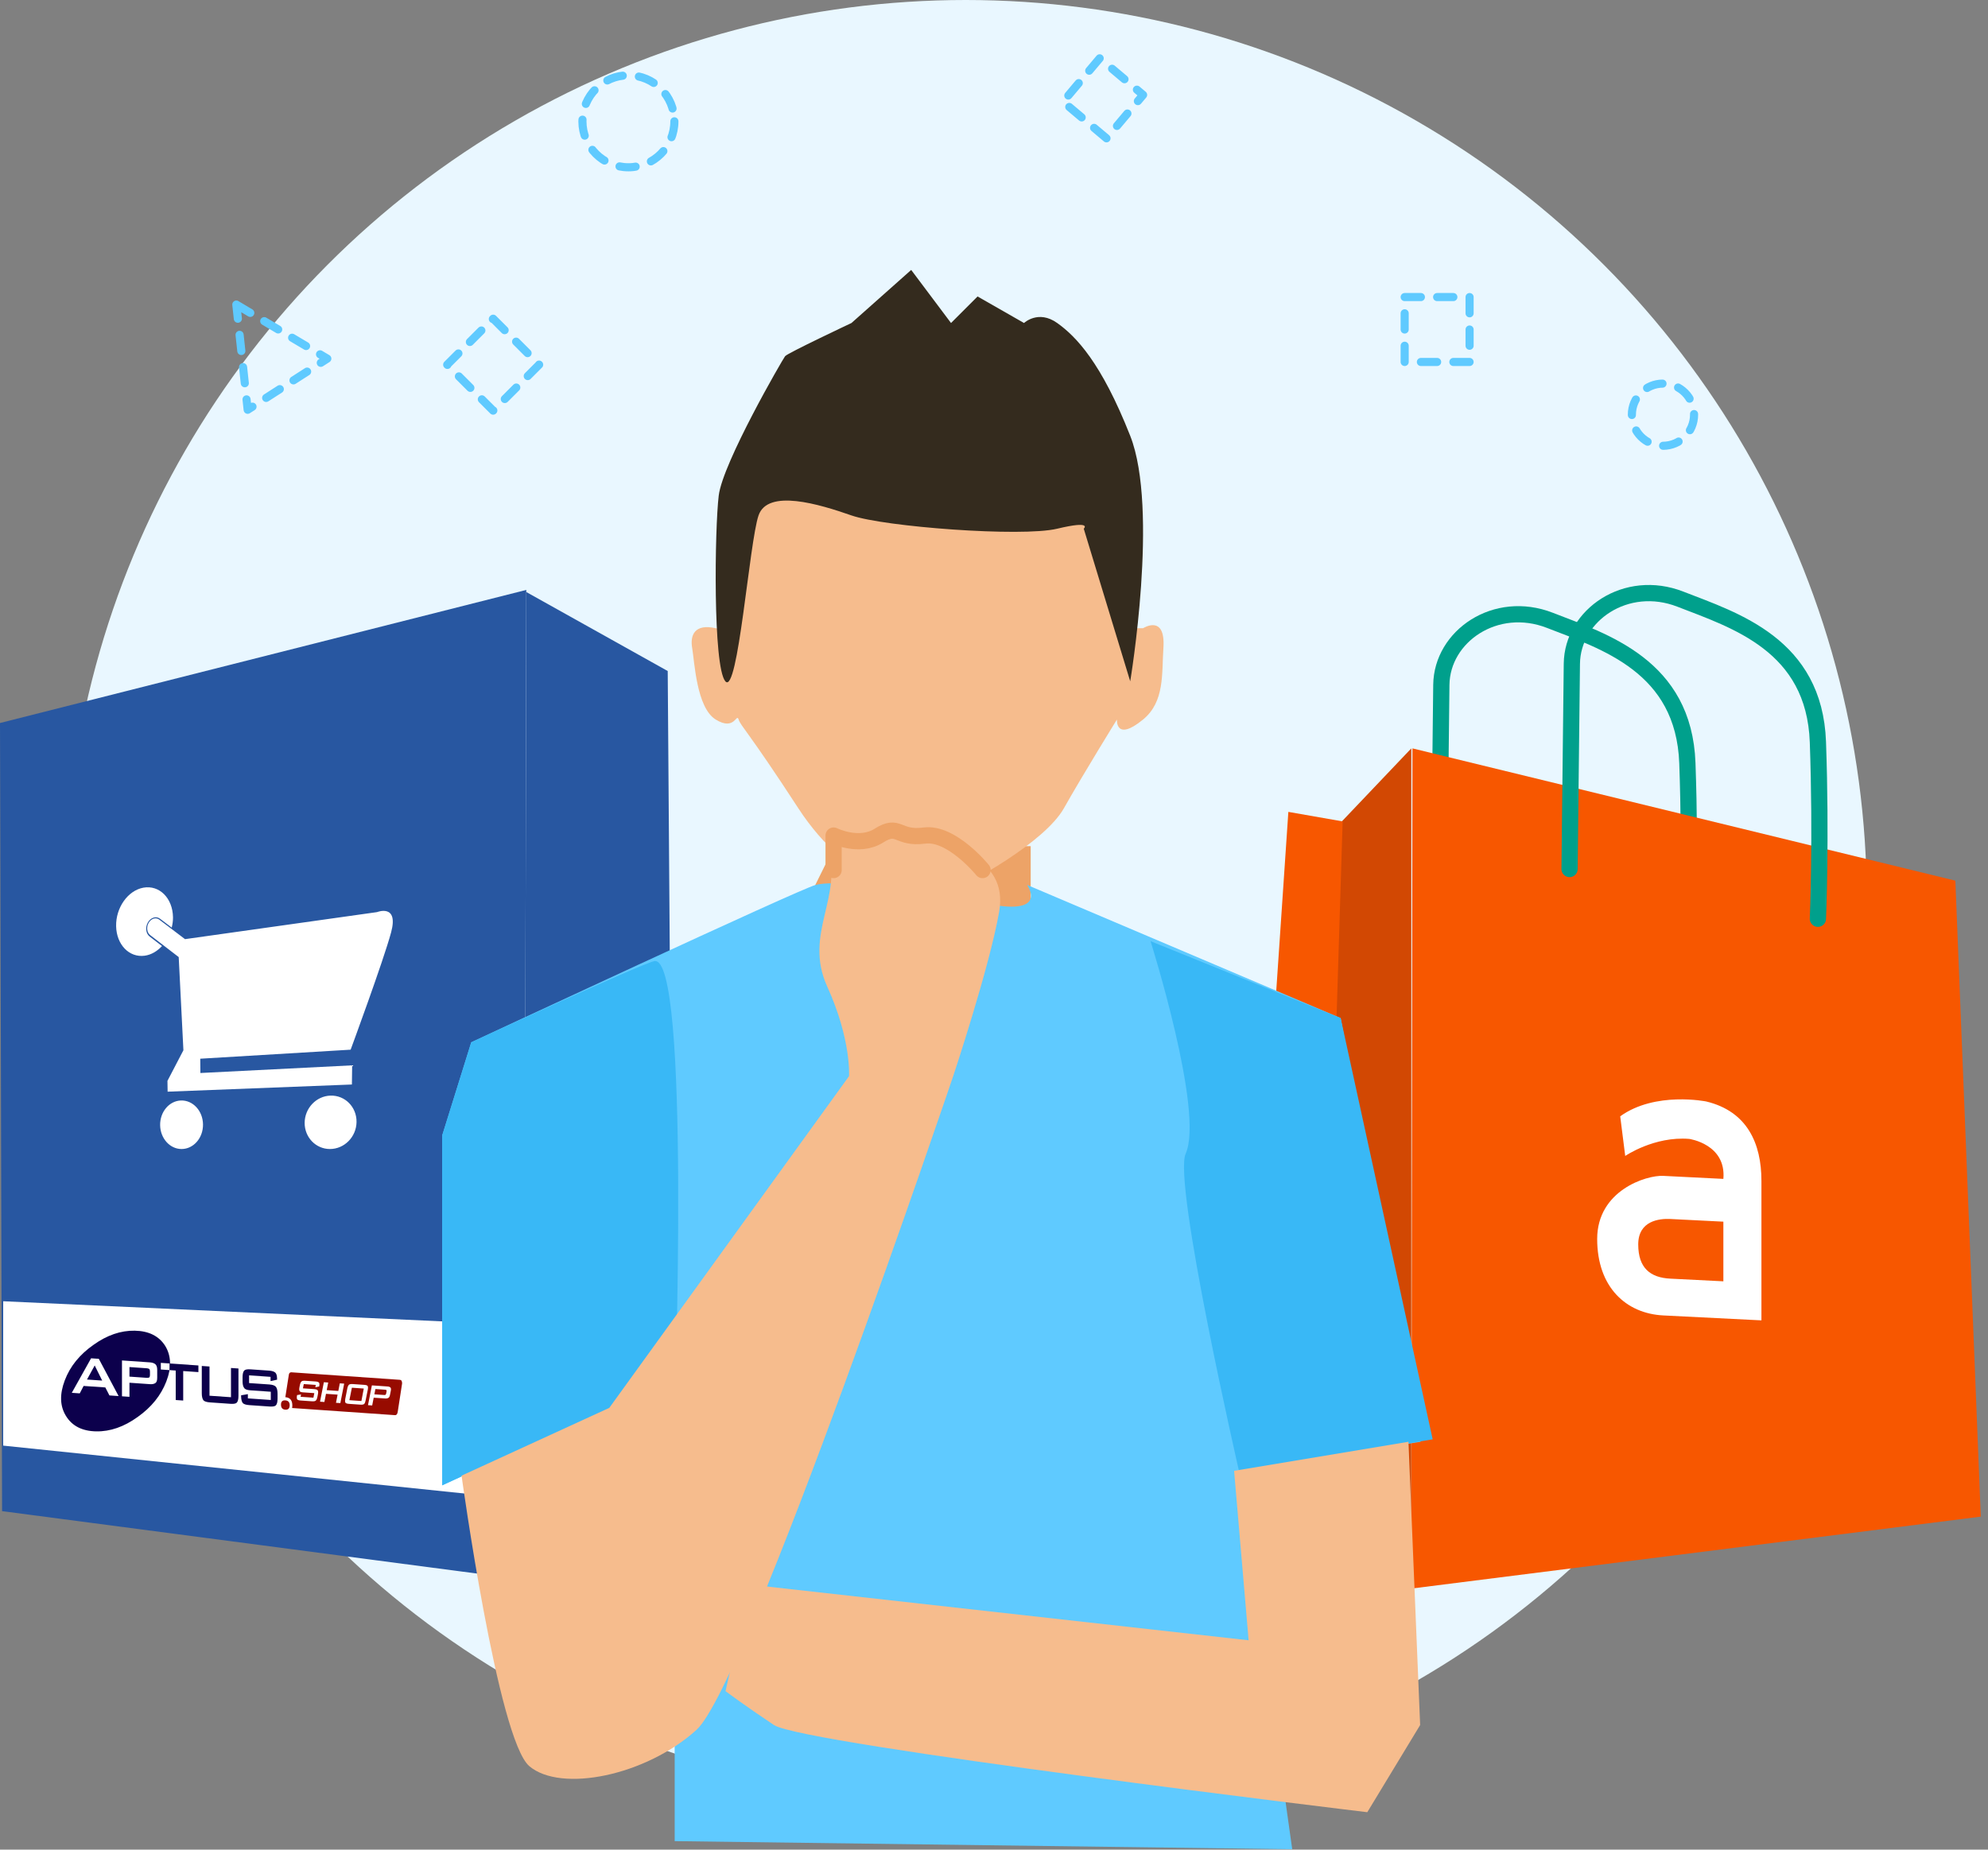
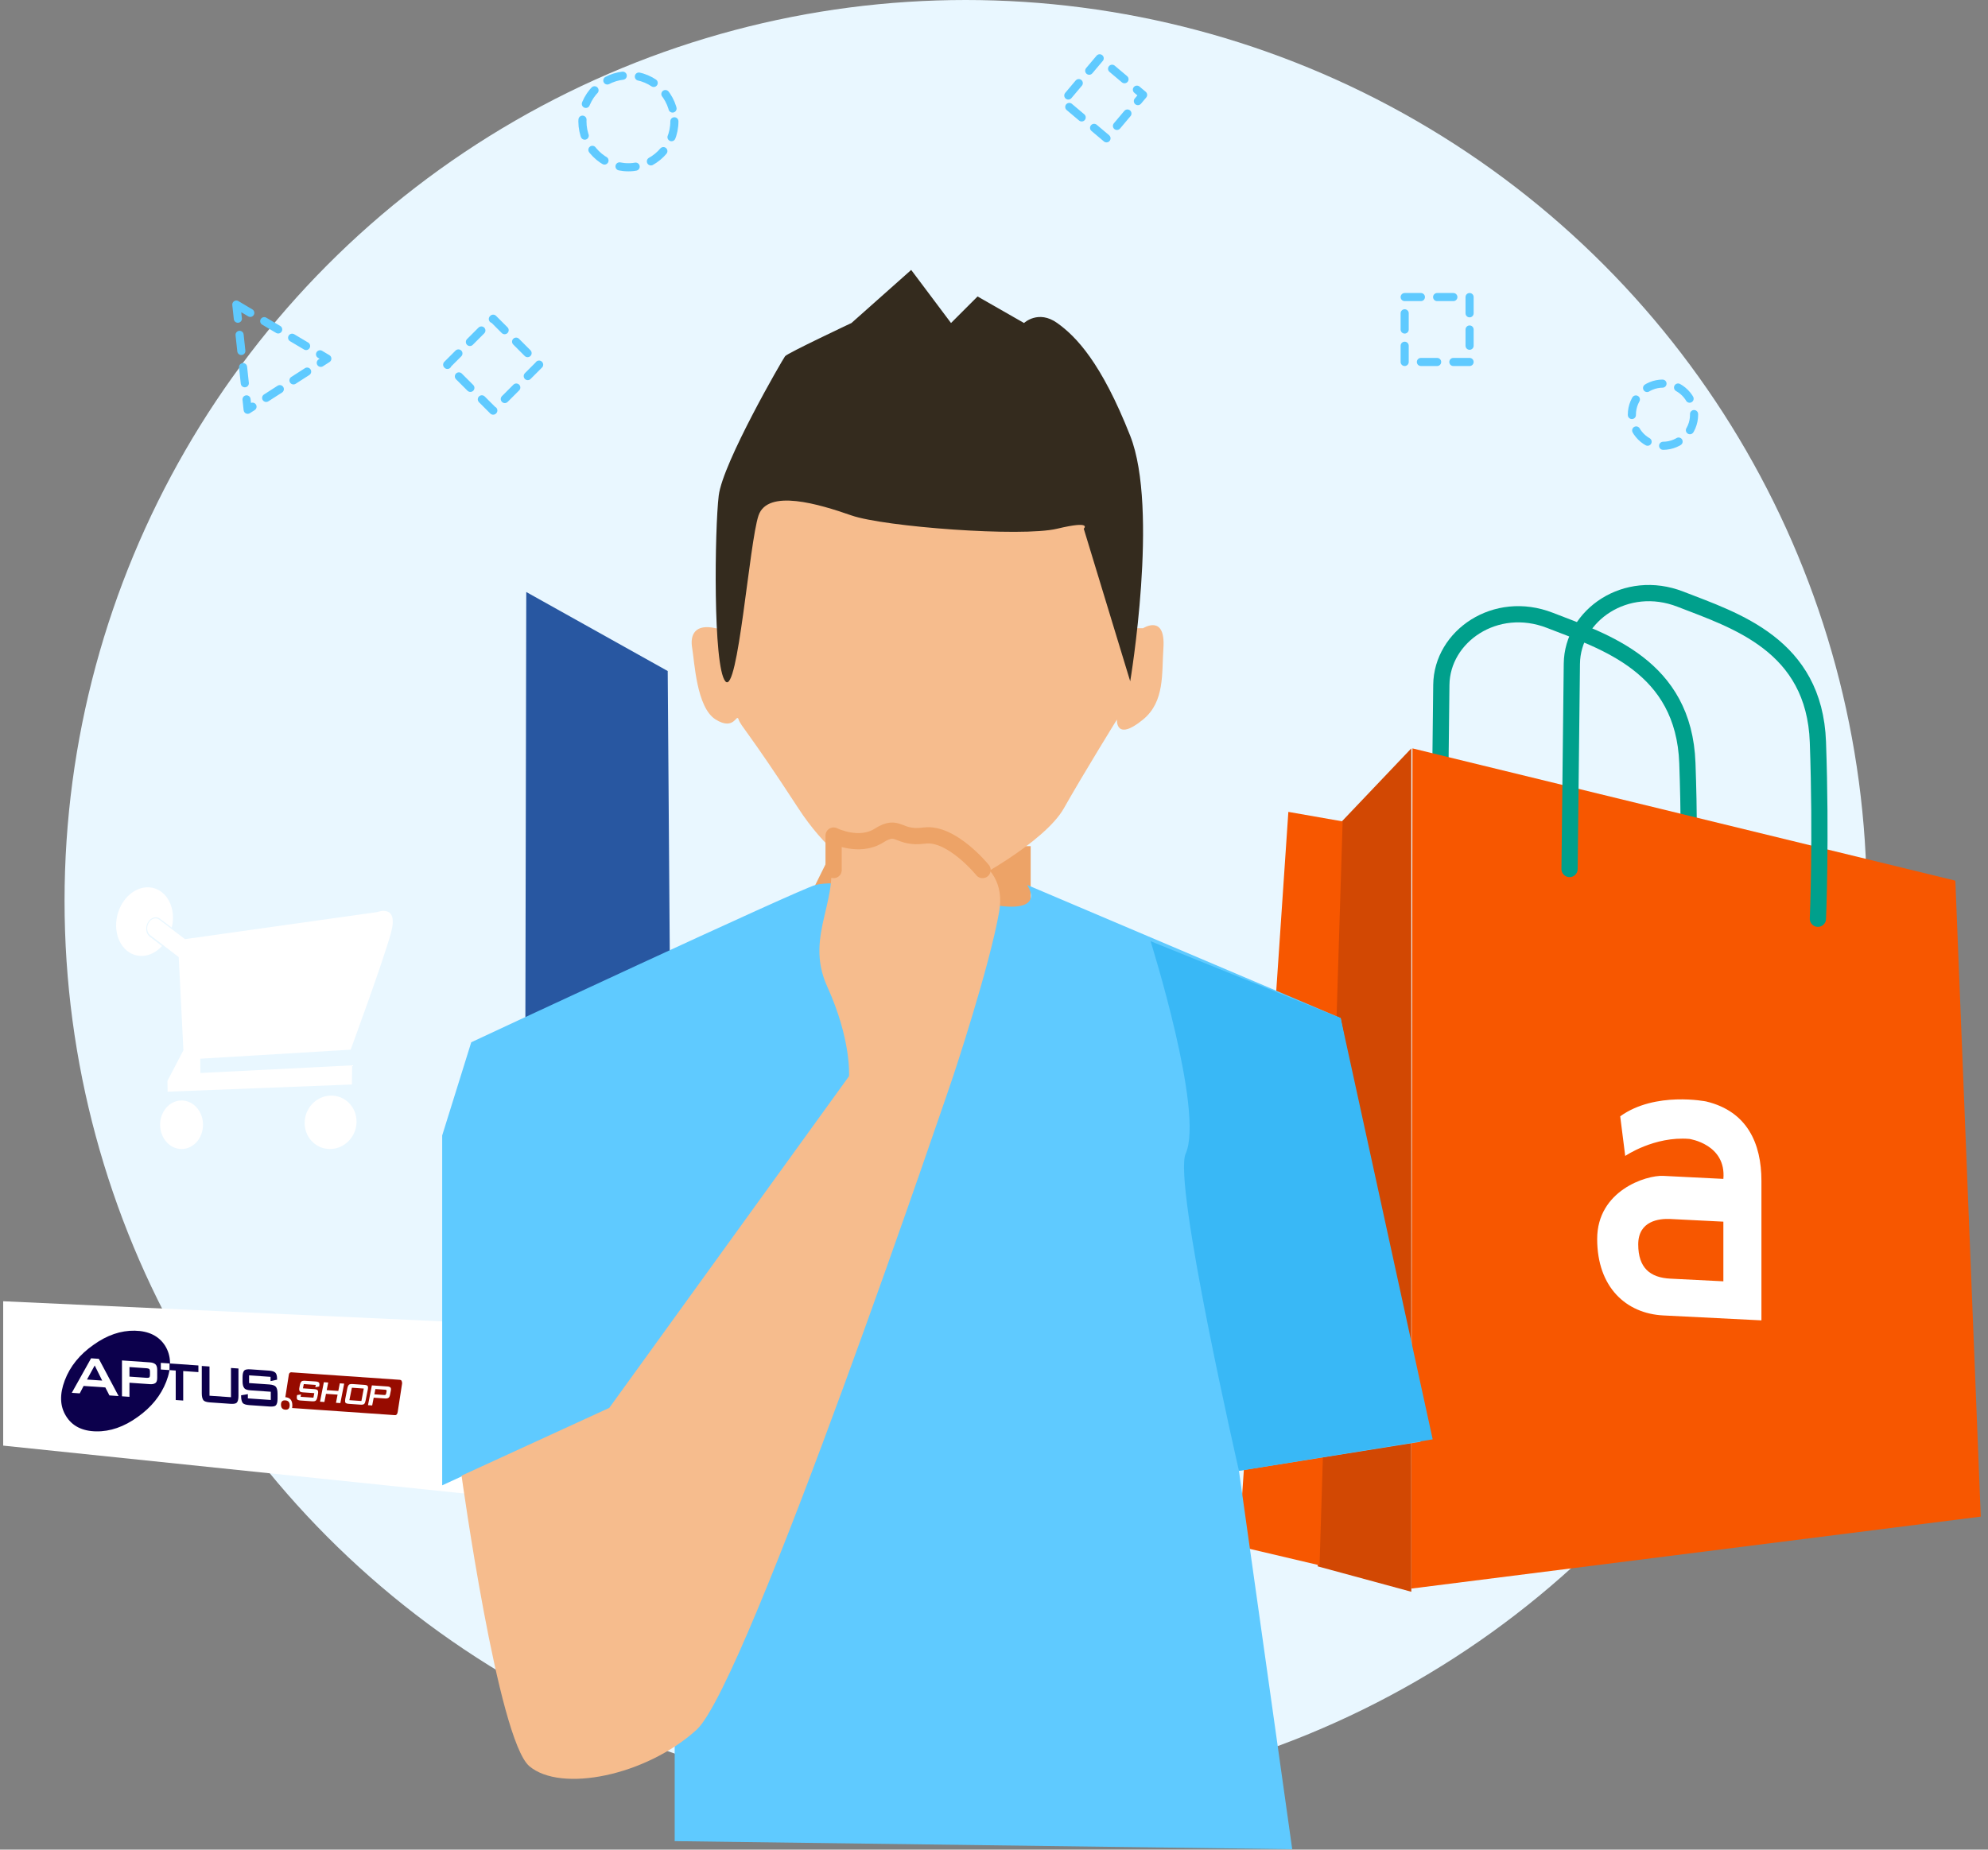
<svg xmlns="http://www.w3.org/2000/svg" xmlns:ns1="http://www.serif.com/" width="100%" height="100%" viewBox="0 0 245 228" version="1.1" xml:space="preserve" style="fill-rule:evenodd;clip-rule:evenodd;stroke-linecap:round;stroke-linejoin:round;stroke-miterlimit:1.5;">
  <rect x="0" y="0" width="245" height="228" fill="#808080" stroke="none" />
  <g id="Własny-sklep-int-czy-Allegro" ns1:id="Własny sklep int czy Allegro">
    <circle cx="119.009" cy="111.054" r="111.054" style="fill:#e9f7ff;" />
    <g>
      <g id="sklep-copy-2" ns1:id="sklep copy 2">
        <path id="Shape-694-copy-17" ns1:id="Shape 694 copy 17" d="M64.857,72.976l17.432,9.74l0.769,105.61l-18.457,6.92l0.256,-122.27Z" style="fill:#2857a1;" />
-         <path id="Shape-695-copy-39" ns1:id="Shape 695 copy 39" d="M0,89.124l0.256,97.151l64.345,8.459l0.256,-122.015l-64.857,16.405Z" style="fill:#2857a1;" />
        <path id="Shape-692-copy-12" ns1:id="Shape 692 copy 12" d="M0.393,178.198l64.686,6.719l-0,-21.548l-64.686,-2.966l0,17.795Z" style="fill:#fff;" />
        <g id="_.pl-copy" ns1:id=".pl copy">
          <path id="Color-Fill-4-copy" ns1:id="Color Fill 4 copy" d="M34.629,173.142c0,0.393 0.178,0.602 0.535,0.626c0.357,0.025 0.536,-0.159 0.536,-0.552c-0,-0.371 -0.179,-0.569 -0.536,-0.594c-0.357,-0.025 -0.535,0.149 -0.535,0.52Zm0.951,-3.578l-0.416,2.665c0.575,0.04 0.863,0.377 0.863,1.01c-0,0.153 -0.011,0.261 -0.03,0.325l12.666,0.878c0.198,0.014 0.317,-0.13 0.357,-0.434l0.535,-3.475c-0,-0.284 -0.09,-0.432 -0.268,-0.445l-13.35,-0.925c-0.219,-0.015 -0.338,0.119 -0.357,0.401Z" style="fill:#970b00;fill-rule:nonzero;" />
          <path id="Color-Fill-3-copy-2" ns1:id="Color Fill 3 copy 2" d="M45.181,172.016l-0.117,0.591c-0.045,0.229 -0.099,0.384 -0.193,0.463c-0.08,0.068 -0.232,0.094 -0.454,0.079l-1.414,-0.098c-0.222,-0.016 -0.364,-0.062 -0.428,-0.14c-0.053,-0.092 -0.064,-0.231 -0.034,-0.417l-0.002,-0l0.012,-0.061l0.175,-0.889l0.077,-0.394c0.043,-0.217 0.113,-0.371 0.209,-0.462c0.092,-0.067 0.249,-0.092 0.471,-0.077l1.414,0.098c0.222,0.015 0.359,0.062 0.412,0.139c0.06,0.089 0.058,0.248 0.013,0.477l-0.141,0.691Zm-1.815,-0.955l-0.294,1.469l-0.013,0.066l1.481,0.103l0.013,-0.066l0.278,-1.47l-1.465,-0.102Z" style="fill:#fff;" />
          <path id="Color-Fill-2-copy-2" ns1:id="Color Fill 2 copy 2" d="M47.623,171.355c0.026,0.039 0.032,0.094 0.017,0.166l-0.049,0.253c-0.015,0.073 -0.042,0.126 -0.082,0.16c-0.049,0.021 -0.113,0.029 -0.19,0.023l-1.182,-0.082l0.128,-0.651l1.182,0.082c0.077,0.006 0.136,0.022 0.176,0.049Zm-1.756,1.894l0.188,-0.958l1.415,0.098c0.166,0.012 0.301,-0.016 0.404,-0.082c0.089,-0.055 0.152,-0.173 0.187,-0.353l0.107,-0.543c0.033,-0.168 0.018,-0.292 -0.045,-0.369c-0.075,-0.079 -0.195,-0.124 -0.362,-0.135l-1.93,-0.134l-0.48,2.44l0.516,0.036Z" style="fill:#fff;fill-rule:nonzero;" />
          <path id="Color-Fill-3-copy-6" ns1:id="Color Fill 3 copy 6" d="M38.861,171.004l0.474,-0.095l0.01,-0.054c0.041,-0.205 0.029,-0.347 -0.034,-0.424c-0.075,-0.079 -0.212,-0.125 -0.412,-0.139l-1.281,-0.089c-0.222,-0.015 -0.373,0.011 -0.454,0.079c-0.094,0.079 -0.164,0.233 -0.209,0.462l-0.053,0.271c-0.043,0.217 -0.034,0.371 0.028,0.46c0.038,0.088 0.174,0.14 0.407,0.157l1.398,0.097l-0.11,0.56l-1.581,-0.11l0.057,-0.289l-0.487,0.076l-0.011,0.055c-0.043,0.217 -0.035,0.376 0.024,0.478c0.063,0.077 0.206,0.124 0.428,0.139l1.381,0.096c0.233,0.016 0.39,-0.01 0.471,-0.077c0.094,-0.079 0.164,-0.233 0.209,-0.462l0.064,-0.326c0.045,-0.228 0.036,-0.388 -0.024,-0.478c-0.062,-0.089 -0.203,-0.142 -0.425,-0.157l-1.398,-0.097l0.104,-0.525l1.48,0.103l-0.056,0.289Z" style="fill:#fefdff;fill-rule:nonzero;" />
          <path id="Shape-1-copy" ns1:id="Shape 1 copy" d="M41.406,172.92l0.198,-1.006l-1.429,-0.099l-0.198,1.006l-0.537,-0.038l0.472,-2.399l0.537,0.037l-0.185,0.94l1.429,0.099l0.185,-0.94l0.538,0.037l-0.472,2.4l-0.538,-0.037Z" style="fill:#fff;" />
        </g>
        <g id="ap">
          <path id="Color-Fill-6" ns1:id="Color Fill 6" d="M16.609,164.032c-1.725,-0.032 -3.42,0.549 -5.086,1.744c-1.705,1.192 -2.884,2.649 -3.538,4.372c-0.654,1.723 -0.605,3.19 0.148,4.399c0.754,1.231 1.993,1.863 3.718,1.895c1.724,0.033 3.429,-0.559 5.114,-1.774c1.685,-1.193 2.86,-2.645 3.524,-4.357c0.664,-1.711 0.62,-3.183 -0.134,-4.414c-0.773,-1.211 -2.022,-1.832 -3.746,-1.865Z" style="fill:#0c004c;fill-rule:nonzero;" />
          <path id="Color-Fill-2" ns1:id="Color Fill 2" d="M11.672,168.317l0.922,1.865l-1.873,-0.13l0.951,-1.735Zm6.721,0.433c0.059,0.069 0.089,0.17 0.089,0.301l-0,0.458c-0,0.131 -0.03,0.227 -0.089,0.289c-0.08,0.038 -0.189,0.052 -0.327,0.043l-2.112,-0.147l0,-1.179l2.112,0.147c0.138,0.009 0.247,0.039 0.327,0.088Zm-2.439,3.433l0,-1.736l2.528,0.176c0.297,0.02 0.525,-0.029 0.684,-0.149c0.138,-0.1 0.208,-0.314 0.208,-0.641l0,-0.982c0,-0.306 -0.07,-0.529 -0.208,-0.67c-0.159,-0.142 -0.387,-0.223 -0.684,-0.244l-3.45,-0.239l0,4.421l0.922,0.064Zm-6.125,-0.425l0.475,-0.916l2.677,0.185l0.505,0.985l1.13,0.078l-2.438,-4.59l-0.952,-0.066l-2.379,4.256l0.982,0.068Z" style="fill:#fff;fill-rule:nonzero;" />
        </g>
        <g id="tus">
          <path id="Color-Fill-1" ns1:id="Color Fill 1" d="M20.92,168.073l-1.1,-0.076l0,0.819l1.071,0.074c0.019,-0.239 0.029,-0.511 0.029,-0.817Z" style="fill:#fff;fill-rule:nonzero;" />
          <path id="Color-Fill-3" ns1:id="Color Fill 3" d="M24.451,169.137l0,-0.819l-3.538,-0.245c-0,0.306 -0.011,0.578 -0.03,0.817l0.773,0.053l0,3.635l0.922,0.064l-0,-3.635l1.873,0.13Zm8.892,1.108l0.803,-0.174l-0,-0.098c-0,-0.371 -0.07,-0.627 -0.209,-0.768c-0.159,-0.142 -0.416,-0.225 -0.773,-0.25l-2.29,-0.159c-0.396,-0.027 -0.654,0.02 -0.773,0.143c-0.139,0.144 -0.208,0.423 -0.208,0.837l0,0.491c0,0.394 0.069,0.672 0.208,0.834c0.099,0.16 0.357,0.254 0.773,0.283l2.498,0.173l0,1.015l-2.825,-0.196l0,-0.524l-0.832,0.139l-0,0.098c-0,0.393 0.069,0.682 0.208,0.866c0.138,0.141 0.406,0.225 0.803,0.252l2.468,0.171c0.416,0.029 0.684,-0.018 0.803,-0.141c0.138,-0.142 0.208,-0.422 0.208,-0.837l-0,-0.589c-0,-0.415 -0.07,-0.703 -0.208,-0.866c-0.139,-0.162 -0.407,-0.257 -0.803,-0.285l-2.498,-0.173l0,-0.95l2.647,0.184l-0,0.524Zm-8.475,-1.865l-0,3.373c-0,0.393 0.069,0.682 0.208,0.866c0.138,0.141 0.406,0.225 0.803,0.252l2.527,0.175c0.397,0.028 0.655,-0.02 0.774,-0.143c0.138,-0.142 0.208,-0.422 0.208,-0.837l-0,-3.373l-0.922,-0.064l-0,3.603l-2.647,-0.184l0,-3.602l-0.951,-0.066Z" style="fill:#0d004b;fill-rule:nonzero;" />
        </g>
        <path id="Shape-306-copy-3" ns1:id="Shape 306 copy 3" d="M46.467,112.434l-23.665,3.333l-3.178,-2.41c-0.413,-0.312 -0.996,-0.134 -1.301,0.395c-0.305,0.526 -0.222,1.205 0.185,1.518l3.517,2.708l0.579,11.485l-1.966,3.773l0.02,1.333l22.712,-0.884l0.03,-2.362l-18.703,0.944l-0.017,-1.762l18.534,-1.113c0,0 4.037,-10.938 4.986,-14.456c0.966,-3.575 -1.733,-2.502 -1.733,-2.502Zm-28.03,3.007c-0.465,-0.359 -0.56,-1.137 -0.211,-1.74c0.351,-0.607 1.019,-0.811 1.493,-0.453l1.444,1.094c0.097,-0.41 0.163,-0.832 0.157,-1.266c-0.032,-2.37 -1.683,-4.009 -3.648,-3.655c-1.923,0.347 -3.411,2.478 -3.361,4.754c0.049,2.263 1.604,3.888 3.51,3.634c0.811,-0.108 1.55,-0.551 2.145,-1.19l-1.529,-1.178Zm3.863,20.214c-1.452,0.048 -2.591,1.412 -2.565,3.044c0.026,1.626 1.199,2.938 2.641,2.938c1.466,-0 2.658,-1.351 2.642,-3.024c-0.016,-1.68 -1.243,-3.006 -2.718,-2.958Zm18.422,-0.601c-1.757,0.057 -3.167,1.561 -3.177,3.355c-0.01,1.786 1.372,3.228 3.114,3.228c1.775,-0 3.255,-1.488 3.28,-3.332c0.025,-1.852 -1.428,-3.31 -3.217,-3.251Z" style="fill:#fff;" />
      </g>
      <g>
        <path d="M177.345,109.731c-0,0 0.217,-19.301 0.284,-25.305c0.068,-6.004 6.691,-10.566 13.382,-7.957c6.69,2.609 16.513,5.609 16.94,17.609c0.427,12.001 -0,21.784 -0,21.784" style="fill:none;stroke:#00a08c;stroke-width:2px;" />
        <path d="M174.071,92.252l-0.143,103.57l70.181,-8.87l-3.132,-78.395l-66.906,-16.305Z" style="fill:#f75700;" />
        <path d="M165.245,101.383l-2.848,91.699l11.531,3.131l0,-103.961l-8.683,9.131Z" style="fill:#d24803;" />
        <path d="M158.776,100.079l-6.121,90.525l9.965,2.348l2.847,-91.699l-6.691,-1.174Z" style="fill:#f75700;" />
        <path d="M193.431,107.122c-0,0 0.217,-19.301 0.284,-25.305c0.068,-6.004 6.691,-10.566 13.382,-7.957c6.69,2.609 16.513,5.609 16.94,17.61c0.427,12 -0,21.783 -0,21.783" style="fill:none;stroke:#00a08c;stroke-width:2px;" />
        <path d="M199.674,137.605l0.617,4.887c-0,0 3.579,-2.456 7.899,-2.1c0,-0 4.567,0.645 4.197,4.928c-0,-0 -5.308,-0.267 -7.406,-0.372c-2.098,-0.106 -8.146,1.81 -8.146,7.776c-0,5.965 3.579,9.197 8.146,9.427c4.567,0.229 12.096,0.607 12.096,0.607l0,-17.203c0,-4.578 -1.728,-8.549 -6.788,-9.775c-0,0 -6.295,-1.287 -10.615,1.825Zm12.713,12.987l-0,7.353c-0,-0 -4.073,-0.205 -6.542,-0.329c-2.468,-0.124 -3.95,-1.308 -3.95,-4.222c0,-2.913 2.592,-3.199 3.95,-3.131c1.358,0.068 6.542,0.329 6.542,0.329Z" style="fill:#fff;" />
      </g>
    </g>
    <g>
      <path d="M127.02,104.303l-0,11.64l-24.175,-0l-3.806,-3.955l3.806,-7.685l24.175,0Z" style="fill:#eda367;" />
      <path d="M175.071,177.723l-9.849,-52.229l-38.65,-16.415c-0,-0 1.94,2.686 -1.94,2.686c-3.88,-0 -19.567,-3.774 -24.1,-2.686c-1.866,0.447 -42.455,19.399 -42.455,19.399l-3.582,11.487l0,43.13l18.803,-8.655l9.849,-0.895l-0,53.408l76.106,1l-6.566,-46.648l22.384,-3.582Z" style="fill:#5fcaff;" />
-       <path d="M83.147,173.545c-0,-0 1.996,-56.153 -2.537,-55.065c-1.865,0.448 -22.533,9.998 -22.533,9.998l-3.582,11.487l0,43.13l18.803,-8.655l9.849,-0.895Z" style="fill:#39b8f6;" />
      <path d="M152.687,181.305l23.876,-3.88l-11.341,-51.931l-23.429,-9.476c0,-0 6.641,21.041 4.328,26.189c-1.59,3.539 6.566,39.098 6.566,39.098Z" style="fill:#39b8f6;" />
-       <path d="M173.578,177.723l1.44,34.919l-6.513,10.745c-0,-0 -69.54,-8.357 -73.122,-10.745c-3.581,-2.387 -5.969,-4.178 -5.969,-4.178l2.985,-13.132l61.481,6.864l-1.79,-20.891l21.488,-3.582Z" style="fill:#f6bc8d;" />
      <path d="M140.871,77.441c-0,0 2.797,-1.806 2.506,2.454c-0.214,3.112 0.187,6.593 -2.506,8.8c-3.427,2.808 -3.22,0 -3.22,0c0,0 -4.207,6.803 -6.543,10.947c-2.337,4.143 -11.568,9.323 -14.723,10.516c-3.155,1.193 -11.773,-0.959 -17.994,-10.516c-6.222,-9.557 -7.07,-10.087 -7.362,-10.947c-0.291,-0.859 -0.456,1.466 -2.828,0c-2.371,-1.465 -2.605,-7.13 -2.897,-8.8c-0.292,-1.67 0.361,-3.033 2.897,-2.454c2.537,0.58 2.828,-12.269 2.828,-12.269l3.272,-6.483l36.807,0l6.543,6.483l1.584,12.269" style="fill:#f6bc8d;" />
      <path d="M139.287,83.985c-0,-0 3.563,-21.232 -0,-30.264c-3.564,-9.031 -6.661,-12.235 -8.997,-13.904c-2.337,-1.67 -4.09,-0 -4.09,-0l-5.725,-3.272l-3.272,3.272l-4.908,-6.544l-7.361,6.544c0,-0 -7.887,3.714 -8.179,4.089c-0.292,0.375 -7.683,13.121 -8.179,17.177c-0.497,4.055 -0.731,21.095 0.817,22.902c1.549,1.806 2.951,-17.143 4.09,-20.449c1.14,-3.305 7.449,-1.397 11.451,0c4.002,1.398 20.945,2.693 25.356,1.636c4.411,-1.056 3.271,0 3.271,0l5.726,18.813Z" style="fill:#342b1e;" />
      <path d="M75.088,173.545l-18.205,8.356c-0,0 4.477,32.532 8.356,35.815c3.88,3.283 14.326,1.194 20.594,-4.477c6.267,-5.671 31.636,-80.583 31.636,-80.583c-0,0 4.477,-13.43 5.671,-20.294c1.193,-6.865 -6.566,-8.656 -11.342,-8.059c-4.775,0.597 -11.938,-6.267 -9.849,0c2.09,6.268 -2.984,10.745 0,17.311c2.985,6.566 2.686,11.042 2.686,11.042l-29.547,40.889Z" style="fill:#f6bc8d;" />
      <path d="M121.088,107.25c-0,0 -3.806,-4.7 -7.163,-4.252c-3.358,0.447 -3.134,-1.567 -5.596,-0c-2.462,1.566 -5.596,-0 -5.596,-0l-0,4.252" style="fill:none;stroke:#eda367;stroke-width:2px;" />
    </g>
    <circle cx="77.444" cy="14.953" r="5.667" style="fill:none;stroke:#5fcaff;stroke-width:1px;stroke-dasharray:2,2,0,0;" />
    <rect x="173.111" y="36.619" width="8" height="8" style="fill:none;stroke:#5fcaff;stroke-width:1px;stroke-dasharray:2,2,0,0;" />
    <path d="M135.524,7.187l-4.512,5.353l5.353,4.511l4.511,-5.352l-5.352,-4.512Z" style="fill:none;stroke:#5fcaff;stroke-width:1px;stroke-dasharray:2,2,0,0;" />
    <circle cx="204.944" cy="51.119" r="3.833" style="fill:none;stroke:#5fcaff;stroke-width:1px;stroke-dasharray:2,2,0,0;" />
    <path d="M60.777,39.286l5.667,5.667l-5.667,5.666l-5.666,-5.666l5.666,-5.667Z" style="fill:none;stroke:#5fcaff;stroke-width:1px;stroke-dasharray:2,2,0,0;" />
    <path d="M29.125,37.545l11.213,6.663l-9.816,6.305l-1.397,-12.968Z" style="fill:none;stroke:#5fcaff;stroke-width:1px;stroke-dasharray:2,2,0,0;" />
  </g>
</svg>